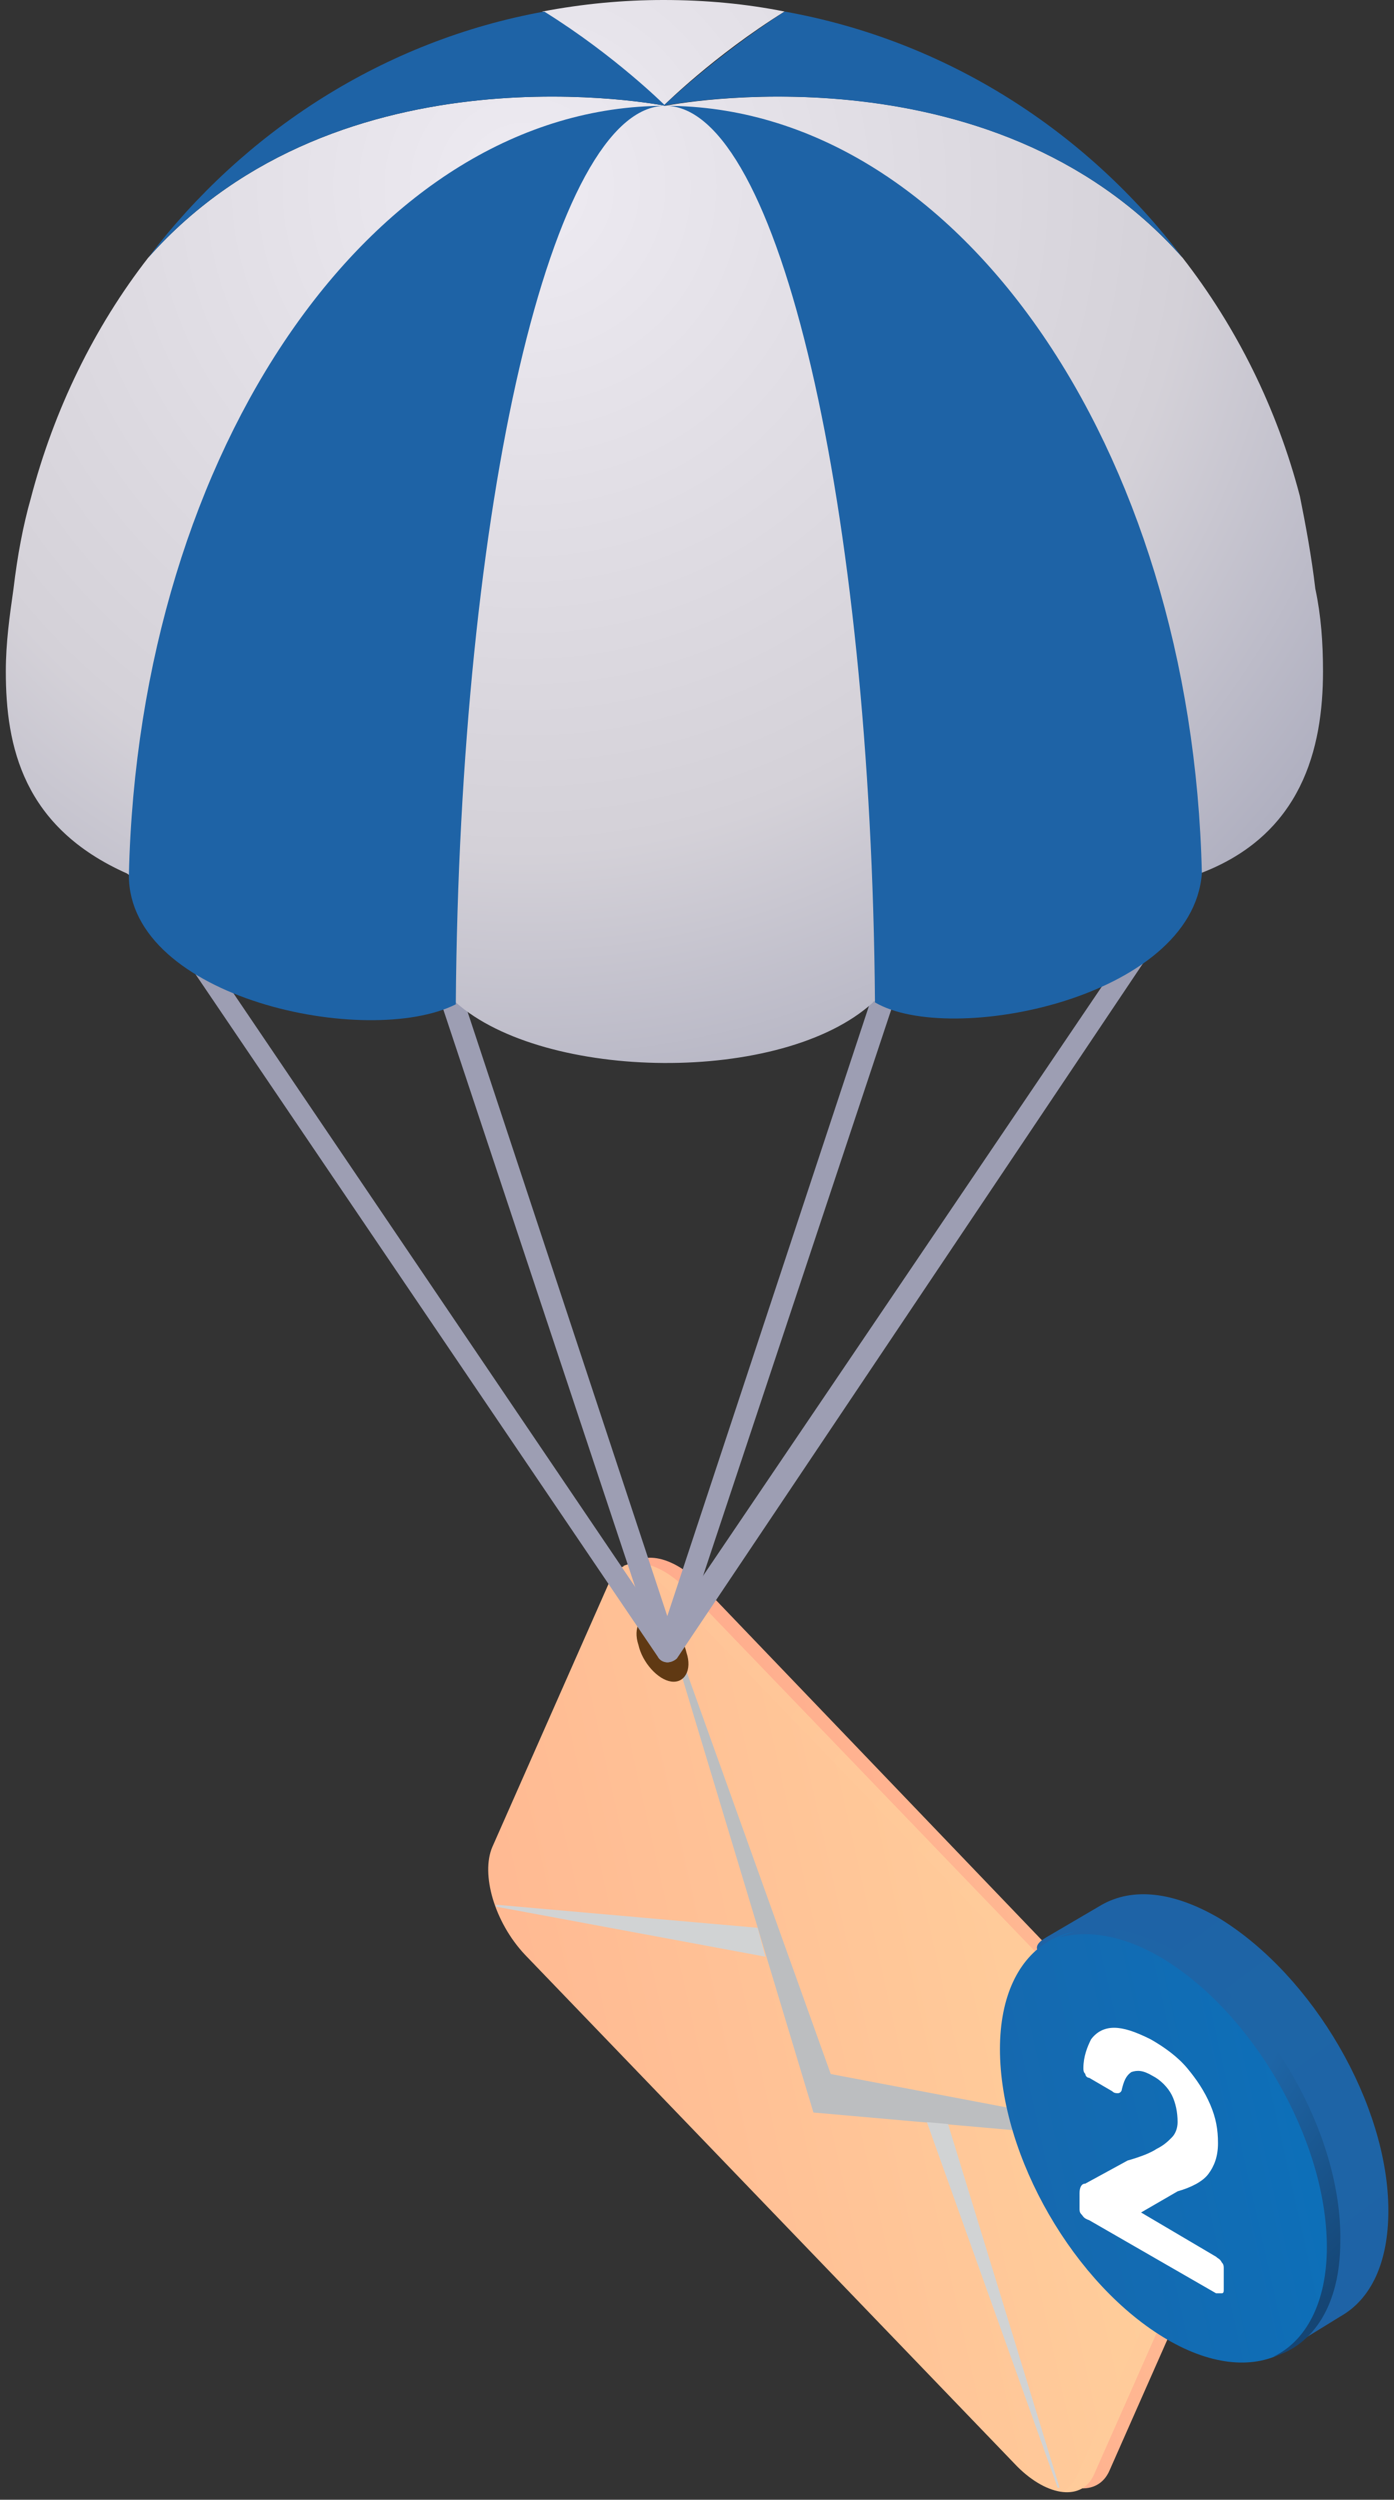
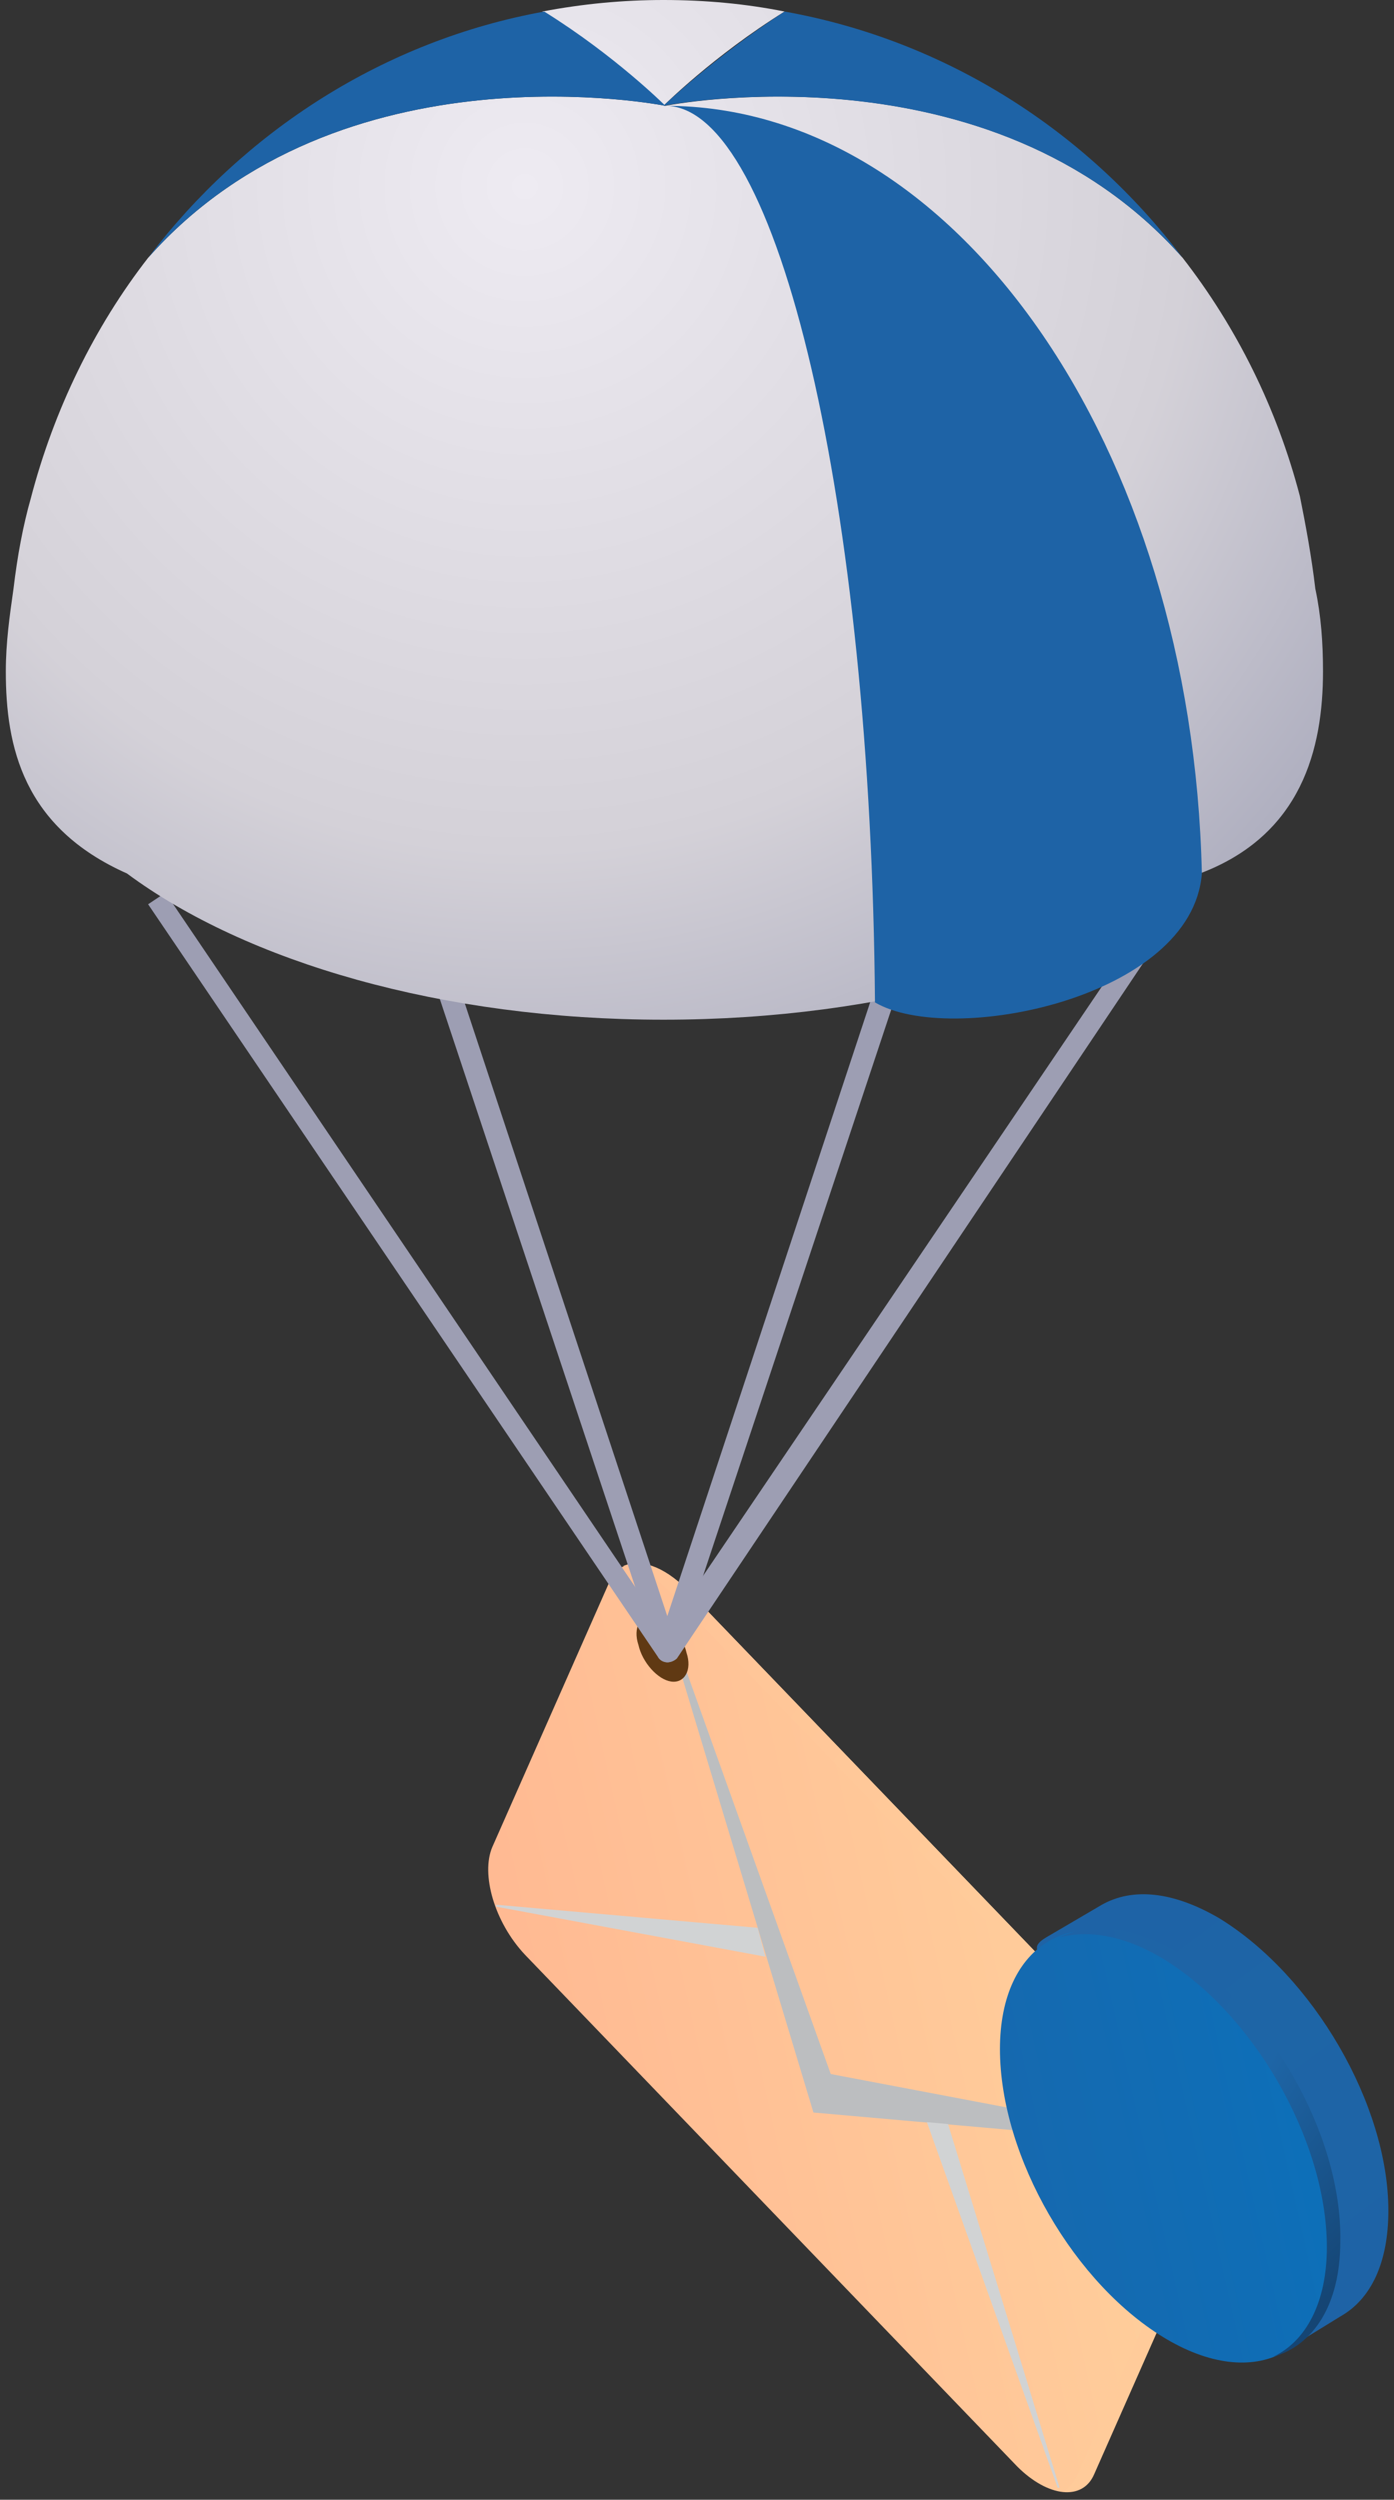
<svg xmlns="http://www.w3.org/2000/svg" width="77" height="138" viewBox="0 0 77 138" fill="none">
  <rect x="0" y="0" width="77" height="138" fill="#333333" stroke="none" />
-   <path d="M65.856 115.774L38.665 87.415C36.965 85.715 35.053 85.503 34.416 86.99L27.937 101.648C27.3 103.135 28.043 105.79 29.743 107.596L57.04 135.955C58.739 137.654 60.651 137.867 61.289 136.38L67.768 121.722C68.405 120.129 67.555 117.474 65.856 115.774Z" fill="url(#paint0_linear)" />
  <path d="M65.112 115.986L37.921 87.733C36.222 86.034 34.31 85.821 33.673 87.308L27.194 101.966C26.556 103.453 27.3 106.108 28.999 107.914L56.19 136.167C57.89 137.867 59.802 138.079 60.439 136.592L66.918 121.934C67.555 120.341 66.812 117.686 65.112 115.986Z" fill="url(#paint1_linear)" />
  <path d="M65.112 115.986L37.921 87.733C36.647 86.459 35.372 86.034 34.416 86.459C35.16 86.459 36.116 86.99 36.965 87.839L64.156 116.093C65.856 117.792 66.599 120.447 65.962 122.041L59.483 136.698C59.27 137.123 59.058 137.336 58.739 137.548C59.483 137.548 60.12 137.229 60.439 136.486L66.918 121.828C67.555 120.341 66.812 117.686 65.112 115.986Z" fill="url(#paint2_radial)" />
  <path d="M35.797 86.353L44.932 116.624L66.599 118.536V118.429L45.888 114.499L35.797 86.353Z" fill="#BCBEC0" />
  <path d="M51.198 117.155L58.421 137.336C58.421 137.336 58.421 137.336 58.527 137.336L52.367 117.261L51.198 117.155Z" fill="#D1D3D4" />
  <path d="M41.851 106.427L27.406 105.153V105.259L42.276 108.021L41.851 106.427Z" fill="#D1D3D4" />
  <path d="M37.072 92.831C36.328 92.725 35.478 91.769 35.266 90.813C34.947 89.857 35.372 89.114 36.116 89.22C36.859 89.326 37.709 90.282 37.921 91.238C38.24 92.194 37.815 92.938 37.072 92.831Z" fill="#603913" />
  <path d="M36.859 91.77C36.647 91.77 36.434 91.663 36.328 91.451L8.181 49.921L9.137 49.284L36.753 90.07L64.369 49.284L65.325 49.921L37.39 91.557C37.284 91.663 37.072 91.77 36.859 91.77Z" fill="#9D9EB3" />
  <path d="M36.859 91.769C36.647 91.769 36.328 91.557 36.328 91.344L22.52 49.815L23.689 49.39L36.859 89.22L50.03 49.39L51.198 49.815L37.39 91.344C37.39 91.663 37.072 91.769 36.859 91.769Z" fill="#9D9EB3" />
  <path d="M73.078 37.069C73.078 35.476 72.972 33.989 72.654 32.502C72.441 30.696 72.123 28.997 71.804 27.403C70.529 22.517 68.299 18.056 65.325 14.233C54.703 2.23 36.753 5.842 36.753 5.842C36.753 5.842 18.803 2.23 8.181 14.233C5.207 18.056 2.977 22.624 1.702 27.51C1.277 28.997 0.959 30.696 0.746 32.502C0.534 33.989 0.321 35.476 0.321 37.069C0.321 41.211 1.277 45.672 7.013 48.221C13.598 53.107 24.432 56.294 36.647 56.294C48.861 56.294 59.695 53.107 66.281 48.221C71.91 46.097 73.078 41.318 73.078 37.069Z" fill="url(#paint3_radial)" />
-   <path d="M25.176 55.338C30.061 59.693 43.232 59.905 48.224 55.338C48.012 27.828 42.913 5.842 36.647 5.842C30.486 5.842 25.388 27.828 25.176 55.338Z" fill="url(#paint4_radial)" />
  <path d="M43.338 0.637C41.214 0.212 38.983 0 36.647 0C34.416 0 32.186 0.212 29.955 0.637C33.885 3.186 36.647 5.842 36.647 5.842C36.647 5.842 39.408 3.08 43.338 0.637Z" fill="url(#paint5_radial)" />
-   <path d="M36.753 5.842C20.715 5.842 7.65 24.748 7.119 48.328C7.119 55.126 20.29 57.888 25.176 55.445C25.388 27.829 30.486 5.842 36.753 5.842Z" fill="#1E63A6" />
  <path d="M36.753 5.842C43.02 5.842 48.118 27.935 48.331 55.338C52.473 57.781 65.856 55.126 66.387 48.222C65.856 24.642 52.791 5.842 36.753 5.842Z" fill="#1E63A6" />
  <path d="M8.181 14.233C18.803 2.231 36.753 5.842 36.753 5.842C36.753 5.842 33.992 3.081 30.061 0.638C21.246 2.231 13.492 7.223 8.181 14.233Z" fill="#1E63A6" />
  <path d="M65.325 14.233C60.014 7.223 52.261 2.231 43.338 0.638C39.408 3.187 36.647 5.842 36.647 5.842C36.647 5.842 54.703 2.231 65.325 14.233Z" fill="#1E63A6" />
  <path d="M76.689 122.041C76.689 124.909 75.734 126.927 74.034 127.883L71.273 129.582C69.573 130.538 70.635 128.414 68.086 126.927C62.988 123.953 58.846 116.836 58.846 110.888C58.846 108.021 56.19 107.914 57.783 106.958L60.864 105.153C62.563 104.197 64.793 104.409 67.343 105.896C72.547 109.083 76.689 116.199 76.689 122.041Z" fill="url(#paint6_linear)" />
  <path d="M73.716 123.846C73.716 129.688 69.573 132.131 64.475 129.157C59.377 126.183 55.234 119.067 55.234 113.119C55.234 107.277 59.377 104.834 64.475 107.808C69.573 110.888 73.716 118.005 73.716 123.846Z" fill="url(#paint7_linear)" />
  <path d="M64.9 107.702C62.457 106.321 60.226 106.109 58.527 106.958C60.12 106.533 62.032 106.852 64.05 108.02C69.148 110.994 73.291 118.111 73.291 124.059C73.291 127.139 72.122 129.263 70.317 130.113C72.547 129.476 74.034 127.245 74.034 123.74C74.141 117.792 69.998 110.676 64.9 107.702Z" fill="url(#paint8_radial)" />
-   <path d="M59.736 122.248C59.63 122.142 59.63 122.036 59.63 121.929V121.08C59.63 120.761 59.736 120.549 59.949 120.549L62.285 119.274C63.029 119.062 63.56 118.849 63.879 118.637C64.304 118.424 64.516 118.212 64.728 118C64.941 117.787 65.047 117.468 65.047 117.15C65.047 116.619 64.941 116.088 64.728 115.663C64.516 115.238 64.091 114.813 63.666 114.601C63.135 114.282 62.817 114.282 62.498 114.388C62.179 114.601 62.073 114.919 61.967 115.344C61.967 115.45 61.861 115.557 61.754 115.557C61.648 115.557 61.542 115.557 61.436 115.45L60.161 114.707C60.055 114.707 59.949 114.601 59.949 114.494C59.843 114.388 59.843 114.282 59.843 114.176C59.843 113.539 60.055 113.007 60.267 112.583C60.586 112.158 61.011 111.945 61.542 111.945C62.073 111.945 62.71 112.158 63.56 112.583C64.304 113.007 65.047 113.539 65.578 114.176C66.109 114.813 66.534 115.45 66.853 116.194C67.171 116.937 67.278 117.575 67.278 118.318C67.278 119.062 67.065 119.593 66.746 120.018C66.428 120.442 65.791 120.761 65.047 120.974L63.029 122.142L67.171 124.585C67.278 124.691 67.384 124.691 67.49 124.904C67.596 125.01 67.596 125.116 67.596 125.222V126.391C67.596 126.497 67.596 126.603 67.49 126.603C67.384 126.603 67.384 126.603 67.171 126.603L60.161 122.567C59.843 122.461 59.843 122.354 59.736 122.248Z" fill="white" />
  <defs>
    <linearGradient id="paint0_linear" x1="38.616" y1="114.458" x2="101.033" y2="95.769" gradientUnits="userSpaceOnUse">
      <stop offset="0.035" stop-color="#FFA98C" />
      <stop offset="0.317" stop-color="#FFB892" />
      <stop offset="0.86" stop-color="#FEE1A3" />
      <stop offset="1" stop-color="#FEECA8" />
    </linearGradient>
    <linearGradient id="paint1_linear" x1="-8.692" y1="124.455" x2="105.27" y2="98.909" gradientUnits="userSpaceOnUse">
      <stop offset="0.035" stop-color="#FFA98C" />
      <stop offset="0.317" stop-color="#FFB892" />
      <stop offset="0.86" stop-color="#FEE1A3" />
      <stop offset="1" stop-color="#FEECA8" />
    </linearGradient>
    <radialGradient id="paint2_radial" cx="0" cy="0" r="1" gradientUnits="userSpaceOnUse" gradientTransform="translate(34.053 87.851) rotate(63.263) scale(55.203)">
      <stop stop-color="#FFC397" />
      <stop offset="0.484" stop-color="#FFCB9A" />
      <stop offset="1" stop-color="#FFCB9A" />
    </radialGradient>
    <radialGradient id="paint3_radial" cx="0" cy="0" r="1" gradientUnits="userSpaceOnUse" gradientTransform="translate(28.942 10.155) scale(63.499)">
      <stop stop-color="#EEEBF2" />
      <stop offset="0.581" stop-color="#D4D1D8" />
      <stop offset="0.939" stop-color="#A5A6B9" />
      <stop offset="1" stop-color="#9D9EB3" />
    </radialGradient>
    <radialGradient id="paint4_radial" cx="0" cy="0" r="1" gradientUnits="userSpaceOnUse" gradientTransform="translate(28.94 10.155) scale(63.499)">
      <stop stop-color="#EEEBF2" />
      <stop offset="0.581" stop-color="#D4D1D8" />
      <stop offset="0.939" stop-color="#A5A6B9" />
      <stop offset="1" stop-color="#9D9EB3" />
    </radialGradient>
    <radialGradient id="paint5_radial" cx="0" cy="0" r="1" gradientUnits="userSpaceOnUse" gradientTransform="translate(28.941 10.154) scale(63.486)">
      <stop stop-color="#EEEBF2" />
      <stop offset="0.581" stop-color="#D4D1D8" />
      <stop offset="0.939" stop-color="#A5A6B9" />
      <stop offset="1" stop-color="#9D9EB3" />
    </radialGradient>
    <linearGradient id="paint6_linear" x1="75.615" y1="127.029" x2="59.592" y2="105.558" gradientUnits="userSpaceOnUse">
      <stop stop-color="#1E63A6" />
      <stop offset="0.631" stop-color="#1E65A6" />
      <stop offset="0.874" stop-color="#1E63A6" />
    </linearGradient>
    <linearGradient id="paint7_linear" x1="38.724" y1="124.288" x2="91.234" y2="112.517" gradientUnits="userSpaceOnUse">
      <stop offset="0.035" stop-color="#1E63A6" />
      <stop offset="0.544" stop-color="#106DB5" />
      <stop offset="1" stop-color="#0078C7" />
    </linearGradient>
    <radialGradient id="paint8_radial" cx="0" cy="0" r="1" gradientUnits="userSpaceOnUse" gradientTransform="translate(58.147 107.126) rotate(59.621) scale(24.921)">
      <stop stop-color="#1E63A6" />
      <stop offset="0.552" stop-color="#1E65A6" />
      <stop offset="1" stop-color="#154574" />
    </radialGradient>
  </defs>
</svg>